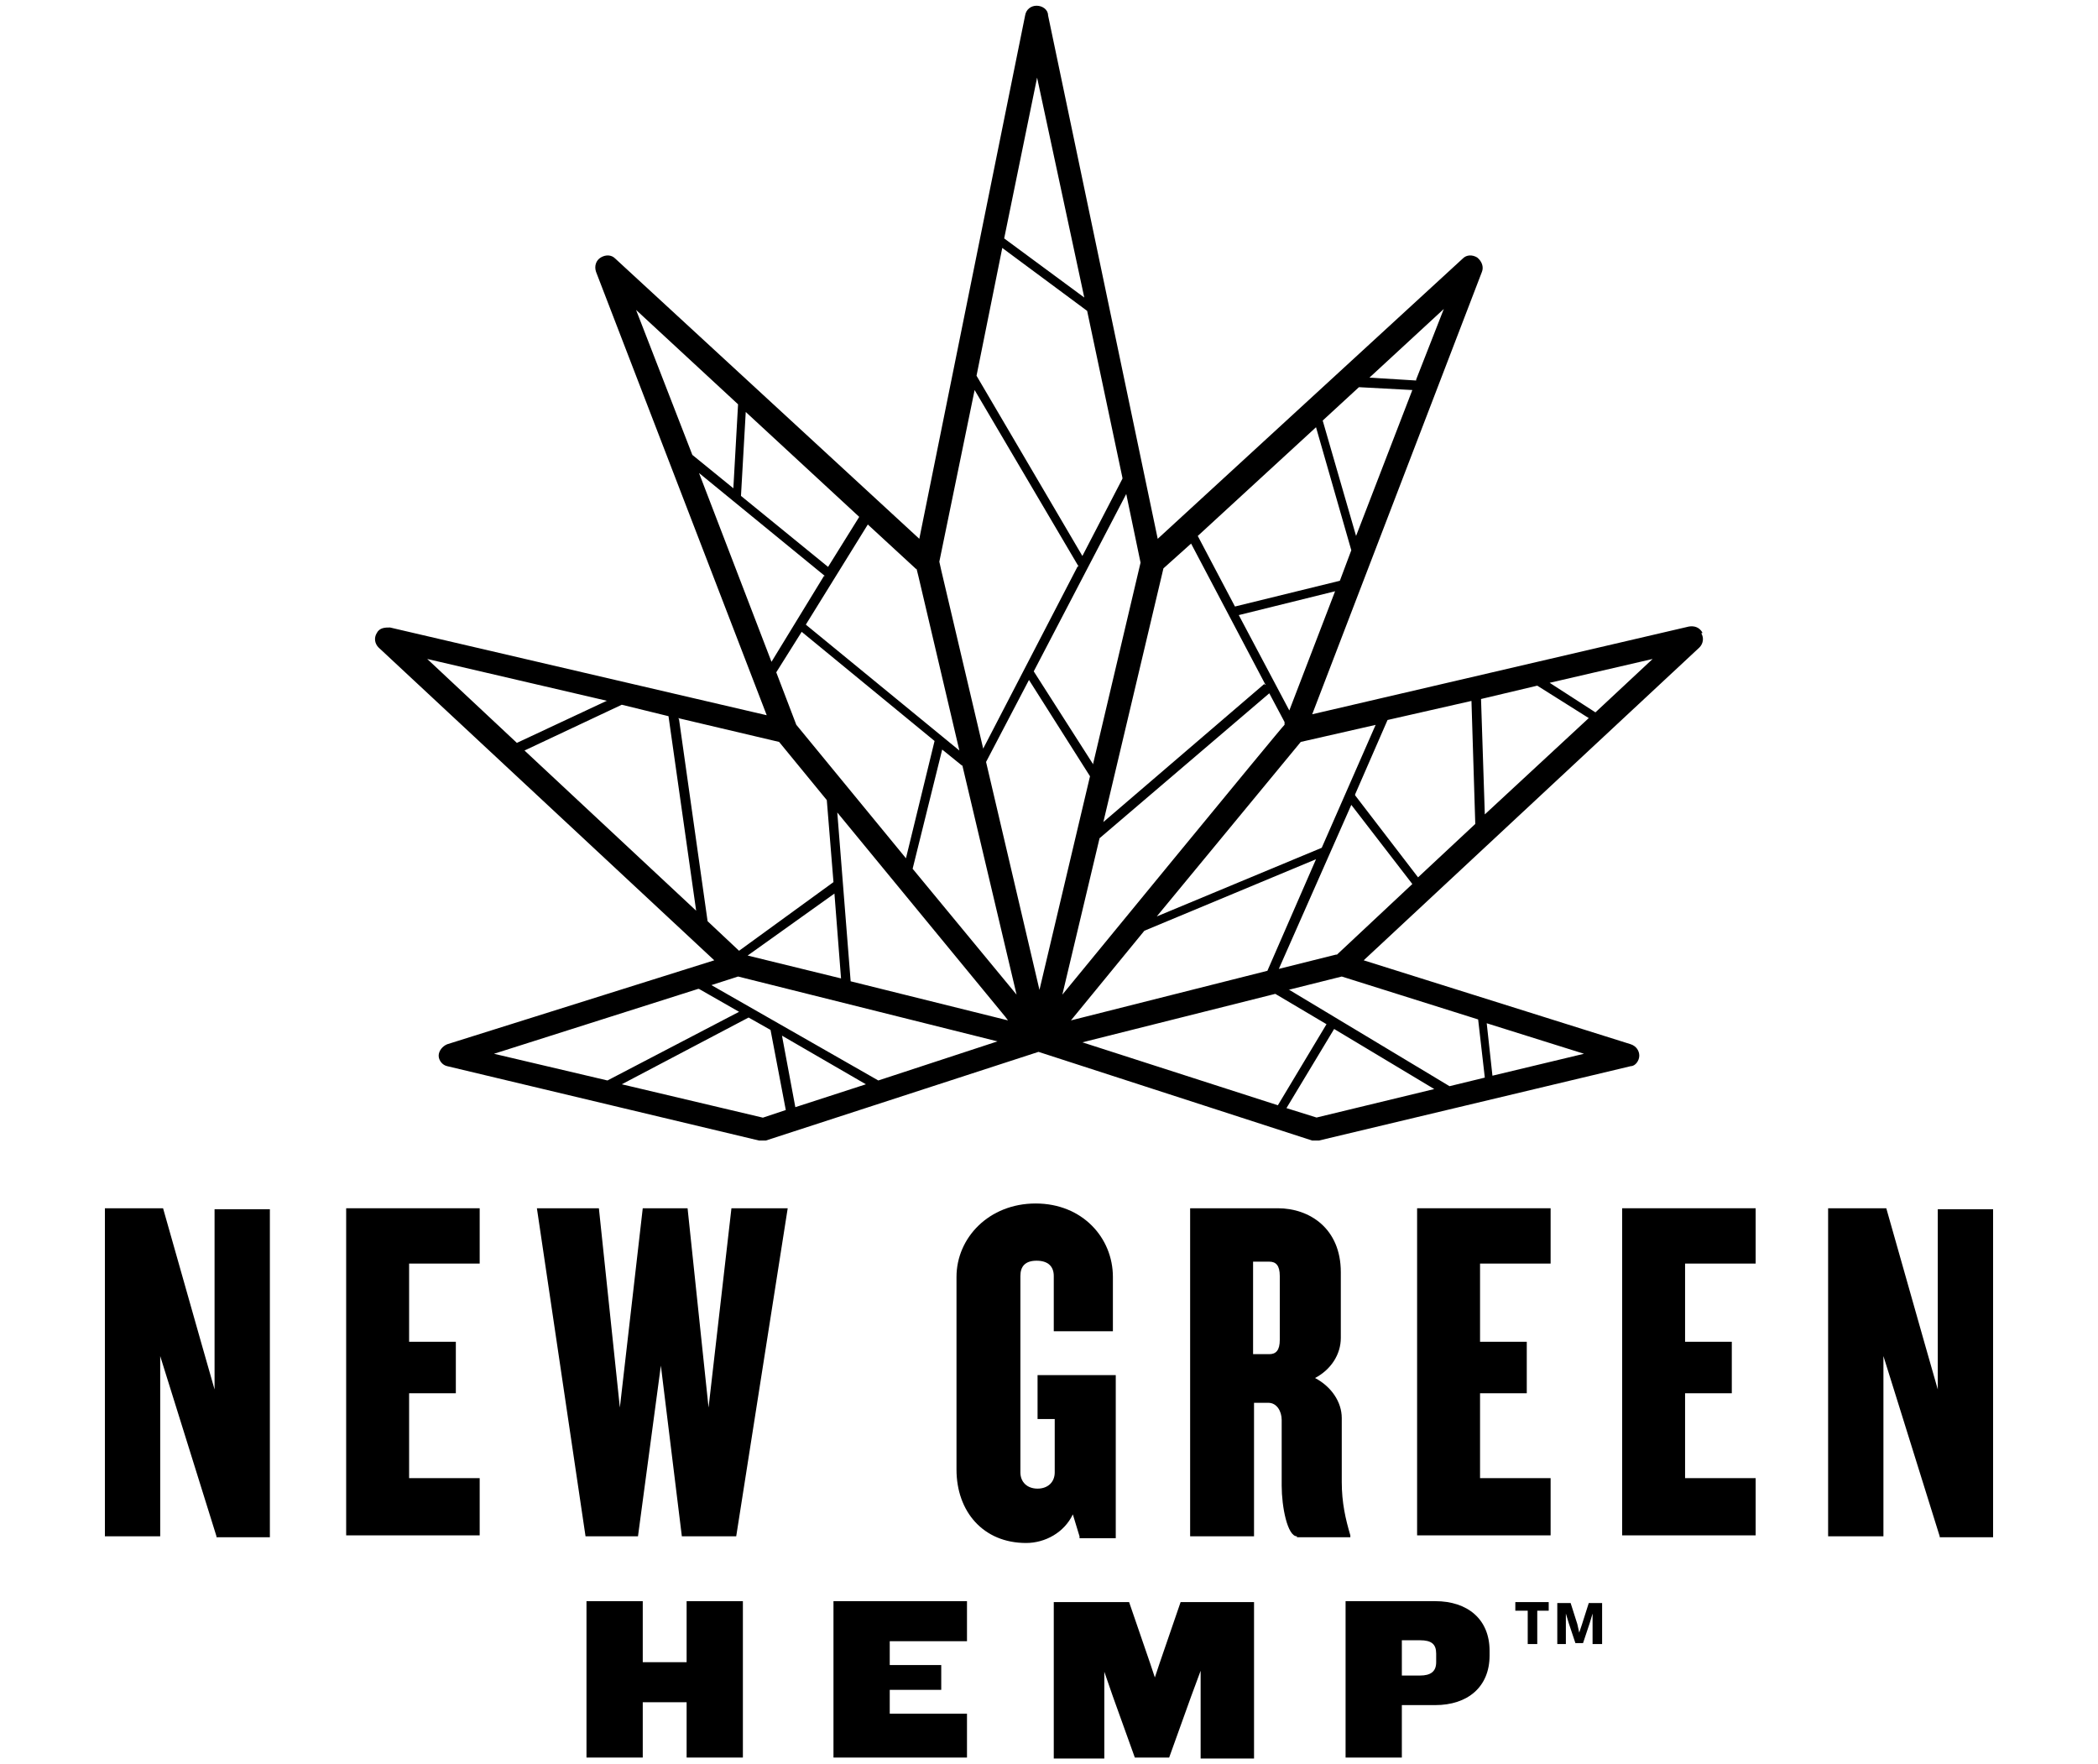
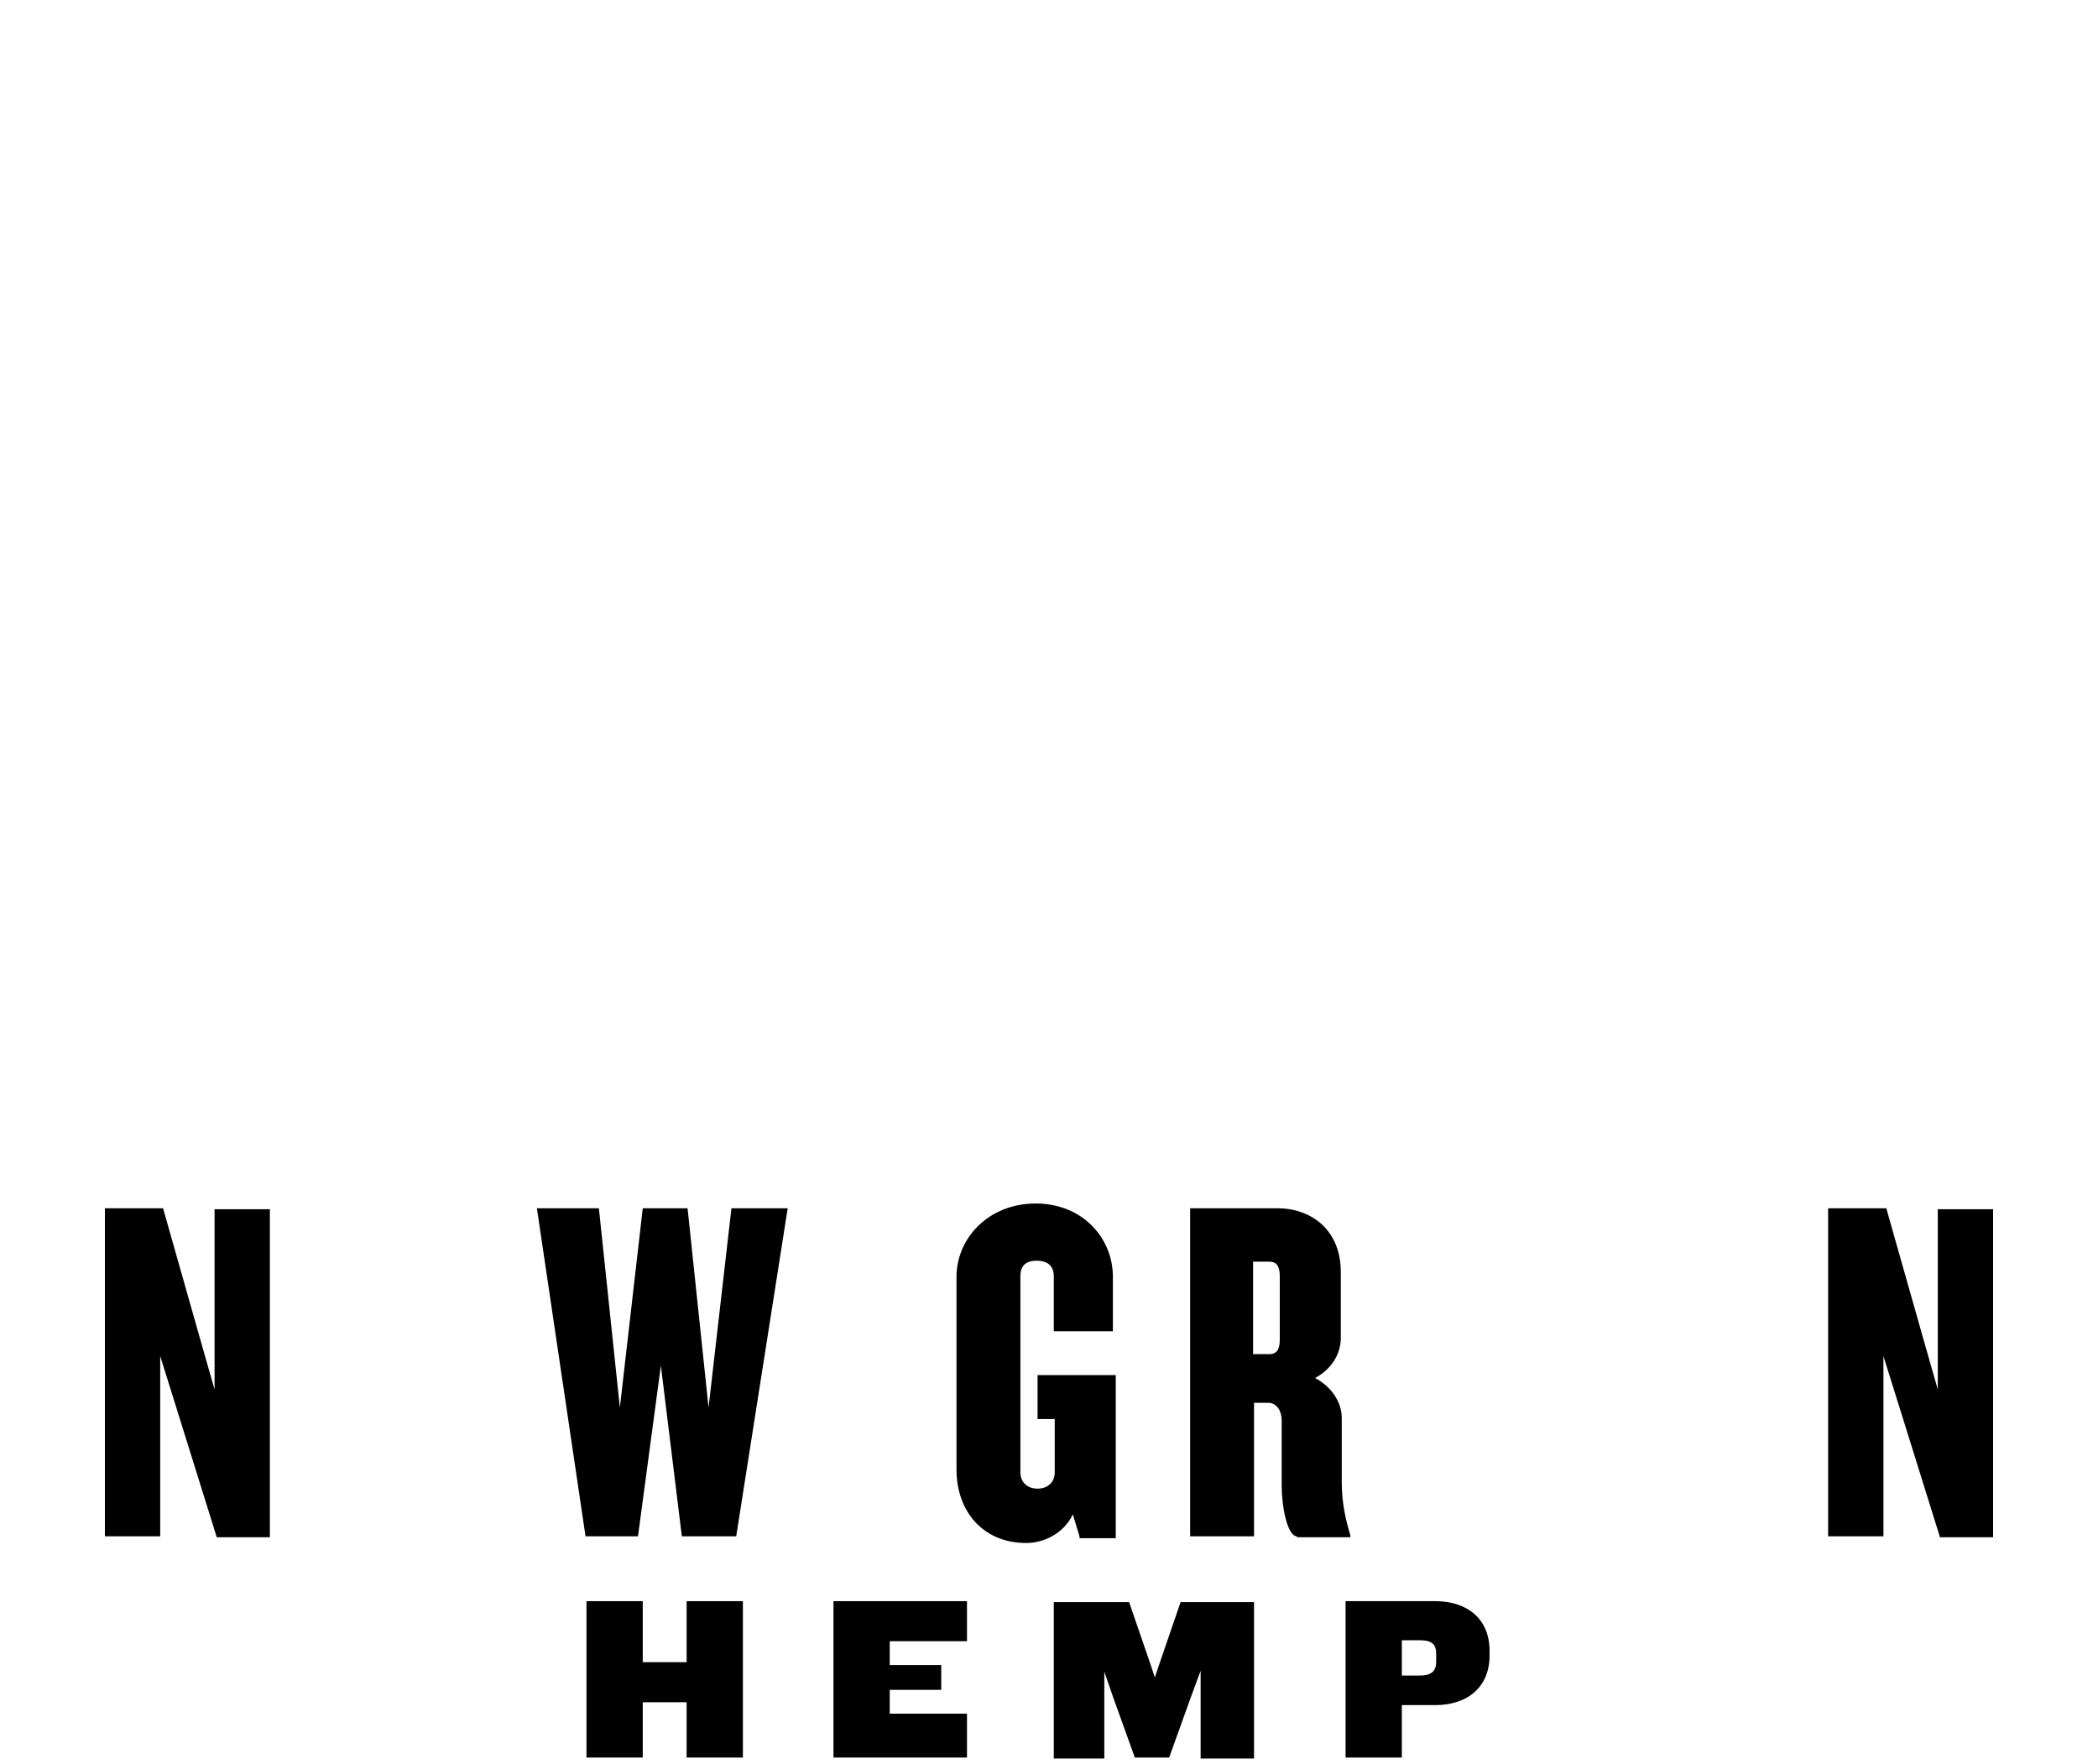
<svg xmlns="http://www.w3.org/2000/svg" id="Layer_1" version="1.1" viewBox="0 0 220 185">
  <path d="M22.7,161.1l-4.4-14.1-1.5-4.8v18.9h-5.8v-34.4h6.1l4,14.1,1.4,4.9v-18.9h5.8v34.4h-5.6Z" />
-   <path d="M36.3,161.1v-34.4h14v5.8h-7.4v8.2h4.9v5.4h-4.9v8.9h7.4v6h-14Z" />
  <path d="M77.1,161.1h-5.6l-2.2-17.9-2.4,17.9h-5.5l-5.1-34.4h6.5l2.2,20.9,2.4-20.9h4.7l2.2,20.9,2.4-20.9h5.9l-5.4,34.4h0Z" />
  <path d="M113.2,161.1l-.7-2.3c-.9,1.9-2.9,3-4.9,3-4.5,0-7.3-3.3-7.3-7.7v-20.2c0-4.1,3.4-7.7,8.3-7.7s8.1,3.6,8.1,7.7v5.7h-6.2v-5.8c0-1-.6-1.6-1.8-1.6s-1.7.6-1.7,1.6v20.6c0,1,.7,1.7,1.8,1.7s1.8-.7,1.8-1.7v-5.6h-1.8v-4.6h8.2v17.1h-3.8v-.2Z" />
  <path d="M136,161.1c-1,0-1.6-3.1-1.6-5.3v-6.9c0-.9-.5-1.8-1.4-1.8h-1.5v14h-6.7v-34.4h9.2c3.3,0,6.6,2.1,6.6,6.7v6.9c0,1.7-1,3.3-2.7,4.2,1.7.9,2.8,2.5,2.8,4.2v6.7c0,2.2.4,3.9.9,5.6v.2h-5.6ZM134.2,133.8c0-1.1-.4-1.5-1.1-1.5h-1.7v9.7h1.7c.7,0,1.1-.4,1.1-1.5v-6.6h0Z" />
-   <path d="M148.6,161.1v-34.4h14v5.8h-7.4v8.2h4.9v5.4h-4.9v8.9h7.4v6h-14Z" />
-   <path d="M170.1,161.1v-34.4h14v5.8h-7.4v8.2h4.9v5.4h-4.9v8.9h7.4v6h-14Z" />
  <path d="M203.4,161.1l-4.4-14.1-1.5-4.8v18.9h-5.8v-34.4h6.1l4,14.1,1.4,4.9v-18.9h5.8v34.4h-5.6Z" />
  <path d="M72,184.3v-5.8h-4.6v5.8h-5.9v-16.4h5.9v6.4h4.6v-6.4h5.9v16.4h-5.9Z" />
  <path d="M87.4,184.3v-16.4h14v4.2h-8.1v2.5h5.4v2.6h-5.4v2.5h8.1v4.6h-14Z" />
  <path d="M125.9,184.3v-9.1l-1,2.7-2.3,6.4h-3.6l-2.3-6.4-.9-2.6v9.1h-5.3v-16.4h7.9l2.2,6.4.5,1.5.5-1.5,2.2-6.4h7.7v16.4h-5.8.2Z" />
  <path d="M150.6,178.8h-3.6v5.5h-5.9v-16.4h9.4c3.4,0,5.7,1.9,5.7,5.2v.5c0,3.3-2.3,5.2-5.7,5.2h.1ZM150.6,173.4c0-1-.5-1.4-1.7-1.4h-1.9v3.7h1.9c1.1,0,1.7-.4,1.7-1.4v-.9h0Z" />
-   <path d="M178.5,66.3c-.3-.5-.8-.7-1.4-.6l-39.5,9.2,17.8-46.4c.2-.5,0-1.1-.5-1.5-.5-.3-1.1-.3-1.5.1l-32,29.4L109.9,1.6c0-.6-.6-1-1.2-1h0c-.6,0-1.1.4-1.2,1l-11.1,54.9-31.9-29.4c-.4-.4-1-.4-1.5-.1s-.7.9-.5,1.5l17.9,46.5-39.5-9.2c-.5,0-1.1,0-1.4.6-.3.5-.2,1.1.2,1.5l35.2,32.8-28,8.8c-.5.2-.9.7-.9,1.2s.4,1,.9,1.1l32.7,7.8h.7l28.6-9.3,28.7,9.3h.7l32.7-7.8c.5,0,.9-.6.9-1.1s-.3-1-.9-1.2l-28-8.8,35.2-32.8c.4-.4.5-1,.2-1.5h.1ZM74.6,103.3l2.8-.9,27.2,6.8-12.5,4.1-17.5-10ZM90.8,113.7l-7.4,2.4-1.4-7.5,8.8,5.1ZM71.1,75.3l10.6,2.5,5,6.1.7,8.6-9.9,7.2-3.3-3.1-3-21.2h0ZM73,95.5l-18-16.8,10.2-4.8,4.9,1.2s2.9,20.4,2.9,20.4ZM96.1,59.6l.2.8,4.3,18.3-16.1-13.2,6.5-10.5,5.1,4.7h0ZM117.7,50.2l-4.2,8.1-11.1-18.9,2.7-13.4,8.9,6.6,3.7,17.5h0ZM113,59.4l-9.9,19.1-4.4-18.7-.2-.9,3.7-18,10.9,18.5h0ZM141.7,57.7l-1.2,3.2-11,2.7-3.9-7.4,12.4-11.4s3.7,12.9,3.7,12.9ZM138.7,44.1l3.8-3.5,5.6.3-5.9,15.3-3.5-12.1h0ZM144.3,75.9l-5.7,13-17.3,7.2,15.1-18.3,7.9-1.8h0ZM100.9,80.2l5.7,24.1-10.9-13.2,3.1-12.5,2.1,1.7h0ZM134.7,75.7v.3c-.1,0-23.3,28.3-23.3,28.3l3.9-16.4,17.8-15.2,1.7,3.2v-.2ZM105.4,106.6l.3.4-16.5-4.1-1.4-17.7,17.6,21.4ZM88.2,102.6l-9.8-2.4,9.1-6.5.7,9h0ZM112.3,107l7.7-9.4,18-7.5-5.1,11.7s-20.6,5.2-20.6,5.2ZM129.9,64.5l10.1-2.5-4.8,12.5-5.3-10ZM132.6,71.7l-16.9,14.5,6.3-26.6,2.9-2.6,7.8,14.8h-.1ZM109,103.8l-5.6-23.9,4.5-8.6,6.4,10.1-5.3,22.4ZM86.9,59.5l-9.2-7.5.5-8.8,11.9,11-3.3,5.3h0ZM86.4,60.4l-5.5,9-7.6-19.8,13.2,10.8h0ZM84,66.2l14,11.5-3,12.3-11.5-14-2.1-5.5,2.7-4.3h0ZM133.7,104.2l5.4,3.2-5.1,8.5-20.5-6.6,20.3-5.1h0ZM135.1,103.8l5.6-1.4,14.3,4.5.7,6.1-3.7.9-16.8-10.1h-.1ZM140.1,100.1l-6,1.5,7.6-17.2,6.4,8.3-7.9,7.4h-.1ZM142.1,83.3l3.4-7.8,8.8-2,.4,12.9-6,5.6-6.6-8.6h0ZM155.3,73.3l5.9-1.4,5.4,3.4-10.9,10.1-.4-12.2h0ZM148.5,39.9l-4.9-.3,7.8-7.2-2.9,7.4h0ZM114.6,80.1l-6.2-9.7,9.7-18.6,1.5,7.2-5,21.2h0ZM108.7,7.9l5,23.3-8.4-6.2,3.5-17.1h0ZM77.4,42.3l-.5,8.9-4.3-3.5-5.9-15.2,10.7,9.9h0ZM63.6,73.5l-9.4,4.4-9.4-8.8,18.9,4.4h-.1ZM73.3,103.7l4.2,2.4-13.8,7.2-11.9-2.8,21.4-6.8h0ZM80,117.2l-14.8-3.5,13.3-7,2.3,1.3,1.6,8.4s-2.4.8-2.4.8ZM138.1,117.2l-3.2-1,5-8.3,10.5,6.3-12.4,3h0ZM156.5,112.8l-.6-5.5,10.2,3.2-9.6,2.3h0ZM167.3,74.7l-4.8-3.1,10.8-2.5-6,5.6Z" />
-   <path d="M161.2,168.9v3.5h-1v-3.5h-1.3v-.9h3.5v.9h-1.3.1ZM167,172.4v-3.2l-.3,1-.7,2.1h-.8l-.7-2.1-.3-1v3.2h-.9v-4.3h1.4l.7,2.2.2.9.3-.9.7-2.2h1.4v4.3h-1Z" />
</svg>